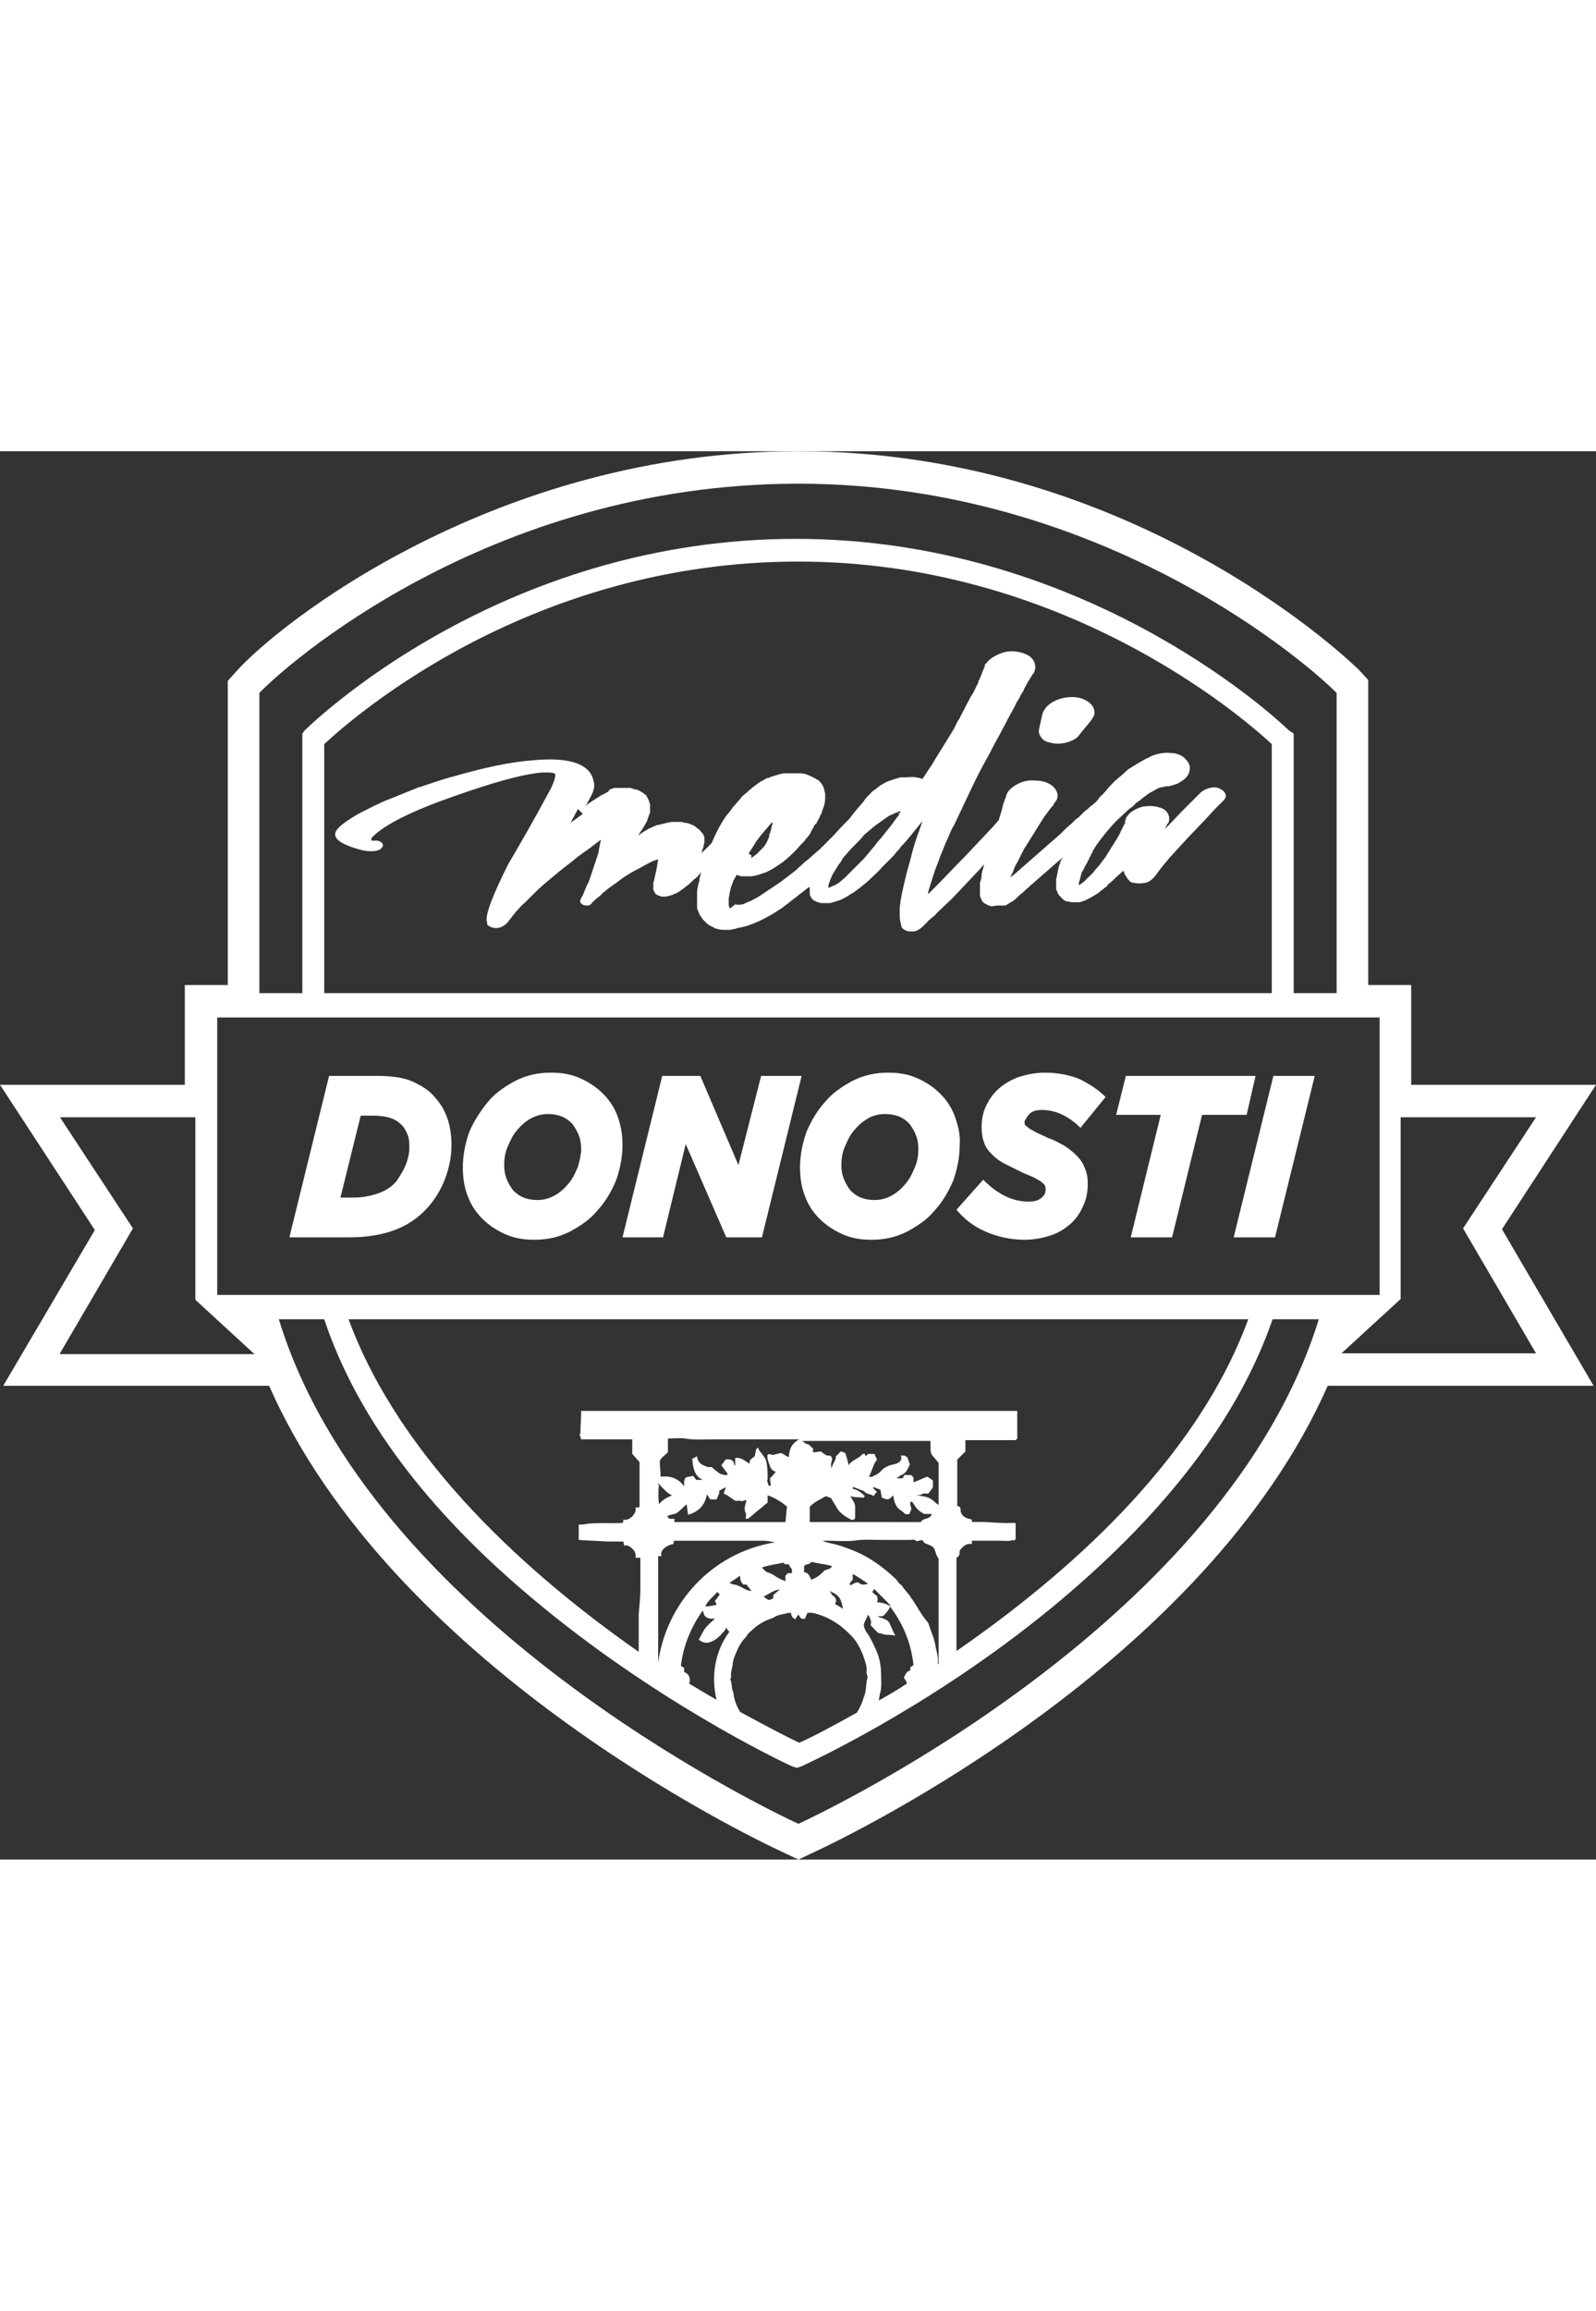
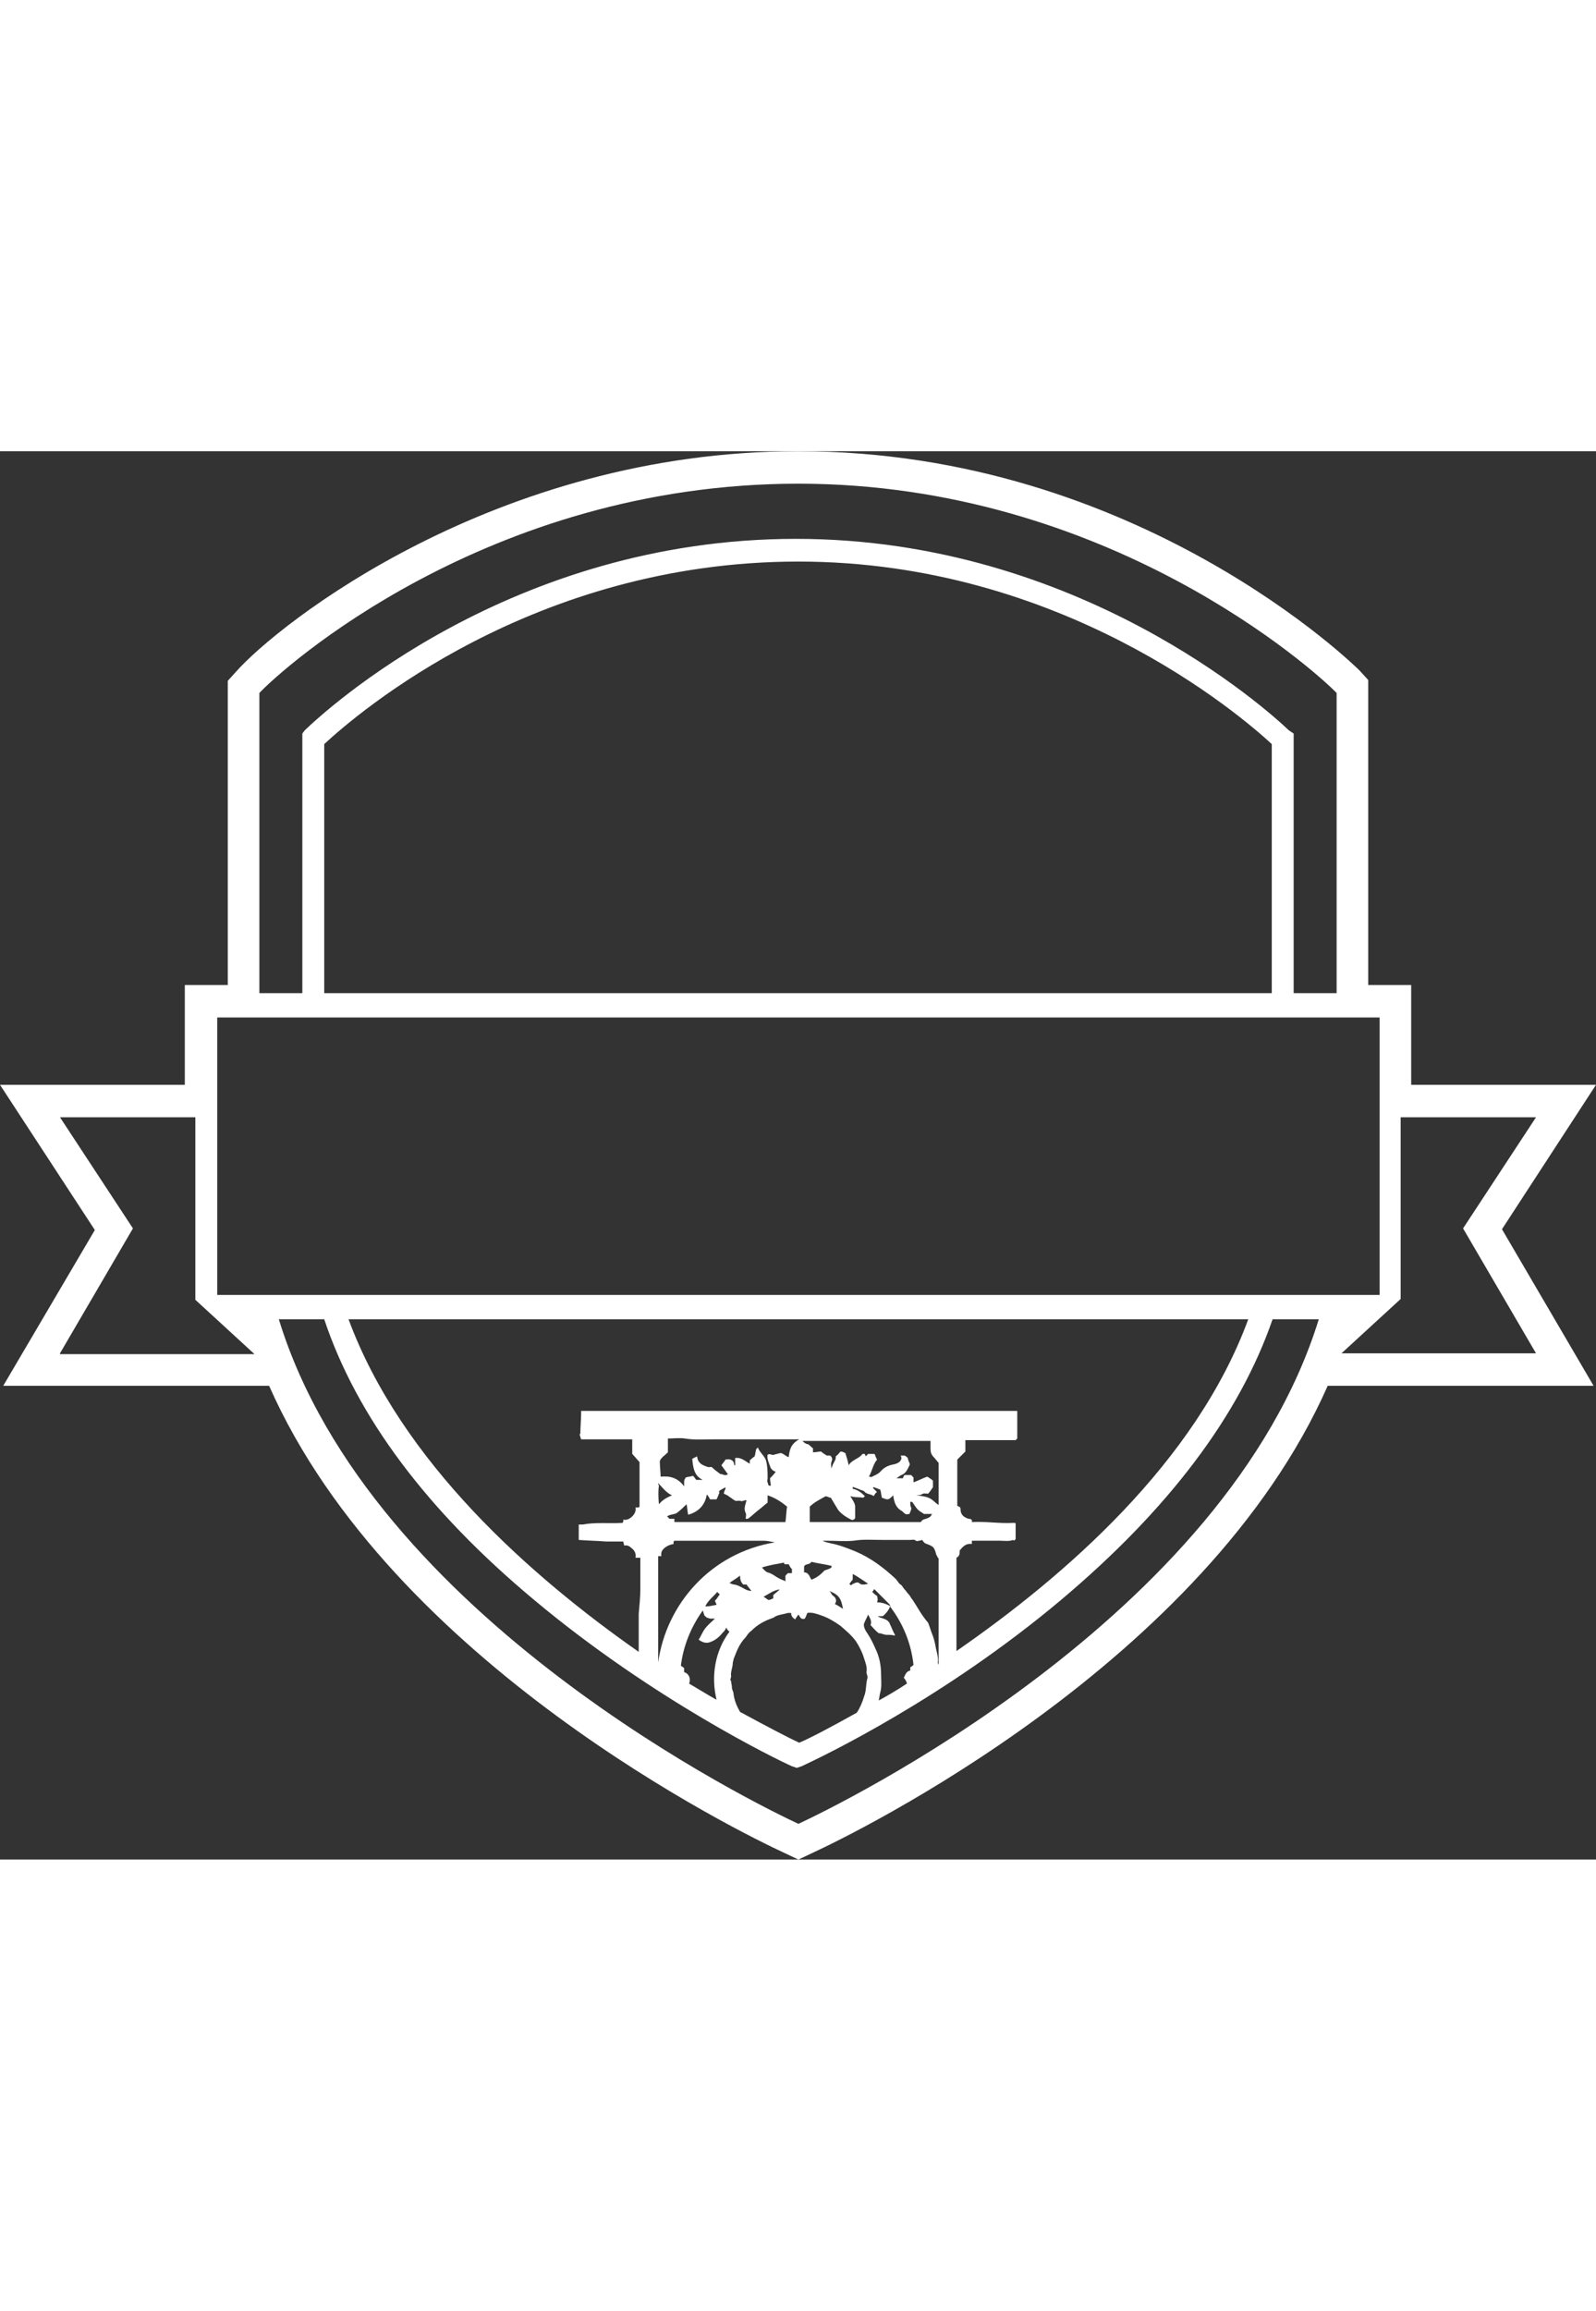
<svg xmlns="http://www.w3.org/2000/svg" version="1.1" id="Capa_1" x="0" y="0" viewBox="0 0 196.9 173.6" xml:space="preserve" width="120">
  <rect x="0" y="0" width="196.9" height="173.6" fill="#333333" stroke="none" />
  <style>.st0{fill-rule:evenodd;clip-rule:evenodd;fill:#fff}</style>
-   <path class="st0" d="M50.9 77.7c-1.1-.5-2.6-.7-4.4-.7h-5.9l-4.9 19.9h7.4c2.1 0 4-.3 5.6-.9 1.6-.6 2.9-1.5 4-2.7 1-1.1 1.7-2.3 2.2-3.6.5-1.3.8-2.7.8-4.2 0-2.4-.7-4.4-2-5.8-.7-.9-1.7-1.5-2.8-2zM50 88.1c-.3.7-.7 1.3-1.1 1.9-.6.7-1.4 1.2-2.3 1.5-.9.3-1.9.5-2.9.5H42l2.5-10.1H46c.9 0 1.6.1 2.2.3.6.2 1 .5 1.4.9.3.3.5.7.7 1.2s.2 1 .2 1.6c0 .7-.2 1.5-.5 2.2zM76.2 82c-.4-1.1-1-2-1.8-2.8-.8-.8-1.7-1.4-2.8-1.9-1.1-.5-2.3-.7-3.6-.7-1.6 0-3 .3-4.4 1-1.3.7-2.5 1.5-3.4 2.6s-1.7 2.3-2.3 3.7c-.5 1.4-.8 2.9-.8 4.4 0 1.3.2 2.5.6 3.5.4 1.1 1 2 1.8 2.8.8.8 1.7 1.4 2.8 1.9 1.1.5 2.3.7 3.6.7 1.6 0 3-.3 4.4-1 1.3-.7 2.5-1.5 3.4-2.6 1-1.1 1.7-2.3 2.3-3.7.5-1.4.8-2.9.8-4.4 0-1.2-.2-2.4-.6-3.5zm-4.9 6.2c-.3.7-.6 1.4-1.1 2-.5.6-1 1.1-1.7 1.5-.7.4-1.4.6-2.2.6-.6 0-1.2-.1-1.7-.3-.5-.2-.9-.5-1.3-.9-.3-.4-.6-.9-.8-1.4-.2-.5-.3-1.1-.3-1.7 0-.7.1-1.5.4-2.2.3-.7.6-1.4 1.1-2 .5-.6 1-1.1 1.7-1.5s1.4-.6 2.2-.6c.6 0 1.2.1 1.7.3.5.2.9.5 1.3.9.3.4.6.9.8 1.4.2.5.3 1.1.3 1.7 0 .7-.2 1.5-.4 2.2zM93.9 77l-2.8 11-4.7-11h-4.7l-4.9 19.9h5l2.8-11.5 5 11.5H94L98.9 77zM43.4 48.8c.9.3 1.6.5 2.2.5h.3c.2 0 .7 0 1.1-.3.2-.2.3-.4.2-.6-.1-.2-.3-.3-.6-.4h-.5c-.3 0-.3 0-.3-.1s0-.2.2-.4c1.5-1.5 4.9-3.2 10.1-5 4.8-1.7 8.4-2.7 10.8-2.9h.4c.5 0 1.1 0 1.2.2 0 .1.1.4-.5 1.7-2.2 4.1-4 7.2-5.3 9.4-2.7 5.4-2.8 6.7-2.6 7.2v.2c.1.2.3.3.6.4.3.1.7.1 1 0 .3-.1.6-.3.8-.5l.1-.1 1.1-1.4.1-.1c.1 0 .1-.1.1-.1.3-.3.5-.6.8-.8l.8-.8c.5-.5 1.1-1.1 1.7-1.6l1.8-1.5c.6-.5 1.3-1 1.9-1.5.6-.5 1.2-.9 1.9-1.4l1.3-1v.2c-.1.3-.1.6-.2.9 0 .3-.1.6-.2.9l-.6 1.8-.3.9c-.1.3-.2.6-.4.9l-.4 1c-.1.2-.1.3-.2.4s-.1.3-.2.4c-.1.2 0 .4.3.6.2.1.4.1.6.1.2 0 .4-.1.5-.3l.2-.2.2-.2.5-.4c.1-.1.3-.2.4-.4.1-.1.3-.2.5-.4.6-.5 1.3-.9 1.9-1.4.7-.5 1.4-.9 2-1.2.4-.2.7-.4 1.1-.6.4-.2.7-.4 1.1-.5l.3-.1-.1.6-.1.6-.2.9-.1.5c0 .1-.1.2-.1.3v.8s0 .1.1.2c0 .1 0 .2.1.2l.1.2.2.1s.1.1.3.1c.1 0 .1.1.1.1H82.2c.3-.1.4-.1.4-.1l.3-.1s.1 0 .2-.1l.3-.1.2-.1.3-.2s.1-.1.3-.2l.5-.4c.3-.2.6-.5.9-.8.3-.2.6-.5.8-.8l.1-.1-.2.8c0 .2 0 .3-.1.5 0 .1-.1.3-.1.5-.1.3-.1.6-.1.9v1.5c0 .2 0 .3.1.5l.2.5c.1.1.1.2.2.3.1.1.1.2.2.3l.3.3.3.3c.3.2.6.3.9.5.3.1.7.2 1.1.2H89.9c.2 0 .4 0 .5-.1.2 0 .3 0 .5-.1.1 0 .3-.1.5-.1l.8-.2.8-.3.7-.3c.8-.4 1.6-.8 2.3-1.3.4-.2.7-.5 1-.7.3-.2.6-.5.9-.7.3-.2.6-.5.9-.7s.6-.5.9-.7l.2-.1V54.6l.1.3.2.3c.1.1.2.2.5.3.1.1.3.1.6.2H102.4l.7-.2.6-.2.6-.3c.2-.1.3-.2.5-.3.1-.1.3-.2.5-.3l.8-.6c.5-.4 1-.8 1.4-1.2.4-.4.9-.8 1.3-1.3l.6-.6.6-.6c.2-.2.4-.4.6-.7.2-.2.4-.4.5-.6.5-.5 1-1.1 1.4-1.6.4-.5.9-1.1 1.3-1.6l-.3.9c-.5 1.3-.9 2.6-1.2 3.9-.4 1.3-.7 2.6-1 4-.1.3-.1.7-.2 1 0 .3-.1.7-.1 1v1c0 .3.1.7.2 1.1 0 .2.2.4.4.5.3.2.7.2 1 .2.4 0 .7-.2 1-.4.2-.2.4-.3.5-.5.2-.1.3-.3.5-.5.2-.1.3-.3.5-.4.2-.1.3-.3.5-.5l1.9-1.8 3.5-3.7c.1-.2.3-.3.4-.5l-.1.5c-.1.3-.2.6-.2.9 0 .3-.1.6-.2.9v1.6l.1.3s.1.1.1.2.1.1.1.2l.2.2c.1 0 .1.1.2.1s.1.1.2.1c.1.1.3.1.5.2l.7-.1H124s.1 0 .2-.1l.2-.1.1-.1.4-.2.5-.4.4-.4c.3-.2.6-.5.8-.7.3-.2.5-.5.8-.7l1.6-1.4 1.6-1.4.5-.4c0 .1-.1.2-.2.3l-.3.9c0 .2-.1.3-.1.5s-.1.3-.1.5-.1.3-.1.5v1.1c0 .1 0 .2.1.3 0 .1.1.2.1.3l.2.3c.1 0 .1.1.2.2s.2.1.2.2c.2.2.4.3.7.3.3.1.6.1.8.1h.6l.6-.2.8-.4c.5-.3.9-.5 1.2-.8.1-.1.3-.2.5-.4.2-.1.3-.2.4-.4l.5-.4.2-.2.2-.2 1-.9c0 .1 0 .1.1.2 0 .1 0 .2.1.3l.2.3.1.2.2.2c.1.2.4.3.6.3.4.1.9.1 1.4 0 .5-.1.8-.4 1.1-.7l.9-1.2 1-1.2 2.2-2.4 2.2-2.3 1.1-1.2 1.1-1.1c.3-.3.4-.6.3-.8-.1-.3-.3-.5-.7-.7-.4-.2-.8-.2-1.2-.1-.5.1-.8.3-1.1.5l-.6.6-.6.6-1.2 1.2-2.1 2.2.2-.4.1-.2v-.1h.1c.2-.4.2-.8 0-1.2-.2-.4-.6-.7-1.1-.8-.6-.2-1.3-.2-2-.1-.7.2-1.3.5-1.7.9l-.4.5v.2s-.1.1-.1.2v.3l-.1.1-.4.8c-.1.3-.3.6-.4.8-.2.3-.3.5-.5.8-.2.3-.4.6-.5.8-.2.3-.3.5-.5.8-.2.3-.4.5-.6.8-.2.3-.4.5-.6.7l-.3.4-.3.3-.2.2-.2.2c-.1 0-.1.1-.2.2l-.2.2-.4.3-.3.2v-.2c0-.1 0-.2.1-.4 0-.1.1-.3.1-.4 0-.1.1-.3.1-.4 0-.1.1-.3.2-.4l.4-.8c.1-.1.2-.3.2-.4.1-.1.2-.3.2-.4.1-.1.2-.3.2-.4.1-.1.2-.3.2-.4l.5-.8c.8-1.1 1.6-2.1 2.5-3l1.5-1.4c.3-.2.6-.4.8-.7.3-.2.6-.4.8-.6.1-.1.3-.2.4-.3.1-.1.3-.2.4-.3l.9-.5c.3-.2.6-.3.9-.3l.3-.1h.4c.4-.1.7-.2 1-.3.8-.4 1.3-.8 1.5-1.4.2-.6.1-1.1-.4-1.6-.4-.5-1.1-.8-1.9-.8-.8-.1-1.7.1-2.4.4l-.2.1-.1.1h-.1l-.4.2-.7.4-1.3.8-1 .9c-.2.1-.3.3-.5.4l-.4.4c-.3.3-.6.6-.8.9-.3.3-.5.6-.8.8-.2.3-.4.6-.7.8l-.1.1c-.1.1-.2.2-.3.2l-.4.4-.4.3-.7.7-.4.3-.4.4-.8.7-.7.7-1.6 1.4-.8.7-.8.7-.8.7-.8.7-.8.7-.5.4c0-.2.1-.3.2-.5.1-.1.1-.3.2-.5.1-.3.2-.5.4-.8l.4-.8.4-.8.5-.8c.2-.3.3-.5.5-.8.2-.3.3-.5.5-.8.2-.3.3-.5.5-.8.2-.3.3-.5.5-.8l.3-.4.3-.4.3-.4.2-.2.1-.2c.1-.1.1-.2.2-.3.1-.1.1-.2.2-.3.2-.6 0-1.1-.5-1.6-.5-.4-1.2-.7-2.1-.7-.9-.1-1.7.1-2.4.5s-1.2.9-1.3 1.5l-.3.8-.2.8-.4 1.3c-.3.3-.5.6-.8.9L119 50c-1.2 1.2-2.4 2.5-3.5 3.6l-1 1c0-.3.1-.6.2-.9.2-.6.4-1.3.6-1.9.2-.6.5-1.2.7-1.9.3-.6.5-1.3.8-1.9.3-.6.5-1.3.9-1.9.3-.6.6-1.3.9-1.9.3-.6.6-1.3.9-1.9.6-1.3 1.2-2.5 1.9-3.8.7-1.2 1.3-2.5 2-3.7.3-.6.7-1.3 1-1.9.3-.6.7-1.2 1-1.9.2-.3.4-.6.5-.9.2-.3.4-.6.5-.9l.5-.9.5-.8.1-.1c.3-.5.3-1.1 0-1.6s-.8-.8-1.6-1c-.8-.2-1.6-.2-2.4.1-.8.3-1.4.7-1.8 1.2l-.1.1-.1.1v.2l-.3.7-.1.3-.3.7c-.1.1-.1.2-.1.3l-.2.4c-.2.4-.4.9-.7 1.3-.2.4-.5.9-.7 1.3-.2.5-.5.9-.7 1.4-.3.4-.5.9-.7 1.3l-1.6 2.6c-.4.6-.8 1.3-1.1 1.8l-1.2 1.8c-.5-.2-1.2-.3-1.9-.2h-.8l-.7.2-.6.2-.5.2-.7.4c-.1.1-.3.2-.5.4-.3.2-.6.4-.8.7-.1.1-.3.2-.4.4-.1.1-.2.2-.3.4l-1.2 1.4-.6.8-.7.7c-.5.5-.9 1-1.4 1.5l-1.5 1.5-1.6 1.4c-.3.2-.6.5-.8.7-.3.2-.5.5-.8.7l-1.7 1.3-.9.6-.9.6-.9.6c-.3.2-.6.3-.9.5-.2.1-.3.1-.5.2s-.3.1-.4.2c-.3.1-.6.1-.8.1h-.2v-.1l-.8.6v-.2c-.1-.1-.1-.2-.1-.3v-.7c0-.2.1-.5.1-.7.1-.3.1-.5.2-.8l.3-.8.4-.7c.1 0 .1.1.2.1.2.1.5.1.7.1h.7c.4 0 .8-.1 1.1-.2l.9-.3.8-.4.6-.4c.2-.1.4-.3.6-.4.2-.1.3-.3.5-.4.7-.6 1.3-1.2 1.8-1.8l.2-.2.2-.2.3-.4c.3-.3.5-.6.6-.9l.3-.5c0-.1.1-.3.3-.4.2-.4.4-.7.5-1 .1-.2.2-.3.2-.5.1-.2.1-.3.2-.5.1-.3.2-.7.2-1.1v-.6l-.1-.4-.1-.4-.3-.5-.2-.2-.1-.1c0-.1-.1-.1-.2-.1-.2-.2-.5-.3-.9-.5s-.8-.3-1.2-.3H96.7c-.6.1-1.1.3-1.5.4-.2.1-.4.2-.6.2-.2.1-.3.2-.5.3-.3.1-.5.3-.8.5-.2.2-.5.3-.6.5-.2.1-.4.3-.6.5l-.5.4-.4.5c-.3.3-.5.6-.8.9-.2.3-.4.6-.7.9-.8 1.1-1.4 2.3-1.9 3.5l-.3.3-1 1c.1-.1.1-.2.1-.3 0-.1.1-.2.1-.3 0-.1.1-.2.1-.3 0-.1 0-.2.1-.4v-.7c0-.1-.1-.2-.1-.3l-.2-.3c-.1 0-.1-.1-.2-.2 0-.1-.1-.1-.2-.2s-.3-.2-.5-.4c-.2-.1-.4-.2-.7-.3-.1 0-.3-.1-.4-.1-.1 0-.3 0-.4-.1h-1.4l-.5.1-.8.2-.5.1-.9.4c-.2.1-.5.3-.7.4l-.7.5c.1-.1.1-.2.2-.3.1-.1.1-.2.2-.3.2-.3.4-.6.6-1 .1-.2.2-.3.2-.5.1-.2.1-.3.2-.5 0-.1.1-.2.1-.3V43.6c0-.1 0-.2-.1-.3 0-.1 0-.2-.1-.3v-.1l-.1-.1v-.1l-.1-.1v-.1l-.1-.1-.4-.3-.5-.3c-.1 0-.2-.1-.3-.1-.1 0-.2 0-.4-.1-.1 0-.2-.1-.4-.1H75.8c-.1 0-.2.1-.3.1-.1 0-.2.1-.3.1-.1.2-.2.3-.2.3-.1 0-.1 0-.2.1l-.6.3-1.1.7-.6.4-.3.3c.2-.3.3-.5.4-.7.5-.9.6-1.2.6-1.3.2-.5.1-1-.1-1.6-.7-1.8-3.2-2.5-7.4-2.1-2.7.2-6 .9-9.8 2-1.2.3-2.6.8-4.1 1.3h-.1c-.2.1-1.5.6-3.7 1.5-1.1.4-2.4 1.1-3.8 1.8-2.2 1.3-3.1 2.1-2.8 2.8.2.5.9.9 2 1.3zm89.2 4.6zm-30.4.4v-.3l.2-.6.3-.7.8-1.3c.2-.2.3-.4.4-.6.1-.2.3-.4.5-.6.3-.4.7-.8 1.1-1.2.4-.4.8-.8 1.1-1.2l1.3-1.1 1.4-1c.1-.1.2-.1.3-.2.1-.1.2-.1.4-.2s.4-.2.7-.3c.1-.1.2-.1.3-.1h.1s0 .1-.1.2H110.7c.1 0 .2.1.3.1-.4.5-.8 1.1-1.2 1.6l-1.2 1.5c-.2.2-.4.4-.5.6-.2.2-.3.4-.5.6l-1 1.2-.6.6-.6.6-.6.6-.6.6-.6.5c-.1.1-.2.2-.3.2-.1.1-.2.1-.3.2-.1 0-.2.1-.3.1-.2.1-.3.2-.5.2zm-9.8-4.3.4-.6.5-.8.6-.8c.2-.2.4-.5.6-.7.2-.2.4-.5.6-.7l.2-.2v.2l-.2.8-.1.4-.1.1V47.5c-.1.2-.2.5-.3.7-.1.2-.3.5-.5.7l-.6.6c-.1.2-.4.3-.6.5-.1 0-.1.1-.1.1s-.1 0-.1.1v-.4c-.3-.1-.3-.2-.3-.3zm-21.1-5.4.6.6-1.5 1.1c.3-.6.6-1.1.9-1.7z" />
-   <path class="st0" d="M129.5 35.9c.7.2 1.3.2 2.1 0 .7-.2 1.3-.5 1.6-1l1.4-1.7c.1-.2.3-.4.4-.7.1-.6-.1-1.1-.6-1.5-.5-.4-1.2-.7-2.1-.7-.9 0-1.7.2-2.4.6-.7.4-1.1.9-1.3 1.5l-.4 1.8c-.1.4 0 .7.2 1 .2.3.5.6 1.1.7zM154.9 77h-16l-1.2 4.8h5.5l-3.7 15.1h5.1l3.7-15.1h5.5zM152.2 96.9h5.1l4.9-19.9h-5.1z" />
  <path class="st0" d="M196.9 78.1h-22.8V65.8h-5.3V28.2l-1.1-1.2c-.2-.2-27.2-27-69.2-27C61 0 34.2 21.4 29.1 27.2l-1 1.1v37.5h-5.3v12.3H0L11.7 96 .4 115.2h32.8c15.1 34.2 58.4 55.2 63.6 57.6l1.7.8 1.7-.8c5.2-2.4 48.5-23.4 63.6-57.6h32.8l-11.3-19.3 11.6-17.8zM32 29.8C34.7 26.9 60 4 98.5 4c38.2 0 63.8 23.1 66.4 25.8v37h-5.3v-32l-.6-.4c-2.5-2.4-25.9-23.6-60.8-23.6C63 10.8 40.1 32 37.6 34.4l-.3.4v32H32v-37zm124.9 6.3v30.7H40V36.1c4-3.7 25.7-22.5 58.5-22.5 32.4 0 54.4 18.8 58.4 22.5zM7.4 111.2l9-15.4-9-13.7h16.7v22.5l7.3 6.7h-24zm91.1 58c-4.5-2.1-52.8-25.3-64.1-62.2H40c4 12 12.7 23.6 25.9 34.6 14.7 12.3 30 19.7 31.8 20.5l.6.2.6-.2c2.8-1.3 17.6-8.4 32-20.5 13.2-11.1 22-22.7 26.1-34.6h5.7c-11.4 36.9-59.7 60.1-64.2 62.2zm26.5-37.1c-1.7.1-3.4-.2-5.1-.1.1-.4-.3-.4-.4-.4-.6-.2-1-.5-1-1.2 0-.3-.2-.3-.4-.4v-5.7l1-1v-1.4h6.2l.2-.2v-3.4H71.7c0 1-.1 1.9-.1 2.8l-.1.1c.1.2.1.4.2.6H78v1.8c.3.3.6.7.9 1v5.5l-.1.1h-.4c.1.4-.1.8-.4 1.1-.3.3-.7.5-1.1.4 0 .2 0 .3-.1.4-1.6.1-3.3-.1-4.9.2h-.5v1.9c1.1.1 2.3.1 3.4.2h2.1c0 .2.1.3.1.5.4-.1.7.1.9.3.4.3.6.7.5 1.2h.6v3.8c0 1-.1 2-.2 3.1v4.7c-13.3-9.3-29.3-23.4-35.8-41h111c-6.5 17.7-22.7 31.7-36 40.9v-11.5c.4-.2.4-.5.4-.9.4-.5.8-.9 1.5-.8v-.4h3.5c.5 0 1.1.1 1.6-.1l.1.1.2-.2v-1.9c0-.1-.1-.1-.3-.1zm-13.1 19.8c-1.2.8-2.4 1.5-3.5 2.1.1-.3.1-.7.2-1 .2-.7.1-1.5.1-2.2 0-1.1-.2-2.2-.7-3.2-.3-.7-.6-1.3-1-1.9-.3-.4-.5-.9-.4-1.2.2-.5.4-.8.5-1.1.2.4.5.8.3 1.3.3.3.6.7 1 1 .4 0 .6.2 1 .2.3 0 .7 0 1 .1 0-.1 0-.2-.1-.3-.2-.4-.3-.7-.5-1.1-.1-.4-.5-.6-.8-.7-.2-.1-.5-.1-.7-.3h.6c.3-.2.8-.8.9-1.2 1.6 2.1 2.6 4.5 2.9 7.2-.1.1-.2.2-.4.3v.4c-.5.1-.6.5-.8.9.3.3.3.5.4.7zm-23.5 2c-1.1-.6-2.2-1.3-3.4-2 .1-.1.1-.3.1-.5 0-.4-.3-.8-.7-.9v-.5c-.1-.1-.3-.2-.4-.3.3-2.4 1.2-4.7 2.7-6.8.1.2.1.4.2.6l.2.2c.1.1.2.1.5.2h.6c-.4.4-.8.7-1.2 1.2-.3.4-.5.9-.8 1.4.4.3.9.5 1.4.3.6-.2 1.1-.6 1.5-1.1.2-.2.4-.4.5-.7.1.2.2.4.4.5-1.8 2.4-2.3 5.5-1.6 8.4zm0-11.7c-.5.1-.9.2-1.4.2.4-.8 1-1.2 1.5-1.8.1.2.2.2.3.3-.2.3-.4.6-.6.8.1.3.2.4.2.5zm-7.2 7.1v-13.1h.4c-.1-.5.1-.8.5-1.1.3-.2.5-.3 1-.4v-.3l.1-.1h11c.4 0 .9.1 1.4.2-7.9 1.3-13.4 7.6-14.4 14.8zm0-22.1c.5.5 1 1.2 1.7 1.5-.7.3-1.2.6-1.6 1.1-.1-.7-.1-1.9 0-2.3 0 0-.1-.1-.1-.3zm14.5 11.5c-.3-.2-.6-.4-1-.5-.3-.1-.5-.4-.7-.6.9-.3 1.7-.4 2.7-.6l.1.2h.5c.1.2.2.4.4.6v.5h-.5l-.3.3v.7c-.1 0-.1-.1-.2-.1-.3-.1-.7-.3-1-.5zm.5 1.6c-.3.3-.6.5-.8.7v.4c-.2.1-.4.2-.6.2-.2-.1-.4-.3-.6-.4.6-.3 1.2-.8 2-.9zm-7.5-12.1c.2-.2.5-.3.8-.5 0 .2 0 .3-.1.4 0 .1-.1.2-.1.4.2.1.5.2.7.4.2.1.4.3.6.4.2.2.5 0 .8.1.1.1.4-.1.7-.1-.1.5-.4 1-.1 1.6.1.2 0 .4 0 .7.2 0 .3 0 .4-.1.4-.3.8-.7 1.2-1 .4-.3.7-.6 1.1-.9v-.9c.9.3 1.7.8 2.4 1.4-.1.6-.1 1.2-.2 1.9H83.2v-.4h-.6l-.3-.3c.4-.3 1-.2 1.3-.5.4-.3.8-.7 1.1-1 .1.4.1.9.2 1.3 1.4-.4 2.1-1.3 2.3-2.5.2.2.3.4.4.6h.8c.1-.2.2-.4.3-.7.1-.1 0-.2 0-.3zm8.6-4.2c-.3-.1-.5-.3-.7-.4-.1-.1-.3-.1-.4-.1-.2.1-.5.1-.7.2-.3.1-.5-.2-.8 0-.1.4.1.9.3 1.4.1.4.4.6.7.7-.2.3-.5.6-.7.8 0 .4.1.7.1.9-.4.1-.3-.2-.4-.4-.1-.1 0-.3 0-.5 0-.7 0-1.5-.2-2.2-.2-.6-.8-1-1-1.6l-.2.2c-.1.3-.1.6-.2.9-.3.2-.5.4-.6.5v.4c-.6-.3-1-.8-1.8-.7v.9h-.1l-.1-.4c-.2-.3-.5-.4-1-.3-.1.2-.3.4-.5.7.3.4.5.7.8 1.1-.4.3-.7-.1-.9 0-.4-.3-.7-.5-1-.8-.2-.2-.4 0-.6-.1-.6-.2-1.2-.4-1.3-1.3l-.6.3c.1 1 .2 2.1 1.3 2.6h-.8c-.1-.1-.2-.3-.4-.5-.3.1-.6.1-.9.2-.1.2-.2.3-.2.5v.6c-.8-1.1-1.8-1.3-2.9-1.2 0-.6-.1-1.2-.1-1.9.1-.4.6-.7 1-1.1v-1.7c.7 0 1.4-.1 2.1 0 1.2.2 2.3.1 3.5.1h10.6c-1.1.6-1.2 1.4-1.3 2.2zm-5.6 15.7h.4c.2.3.4.5.6.8-.2 0-.4-.1-.5-.1-.5-.2-1-.6-1.6-.7-.2 0-.4-.1-.6-.2.4-.3.8-.5 1.3-.9 0 .5.1.8.4 1.1zM90.2 151c-.1-.5.2-1.1.2-1.6 0-.2.1-.3.1-.5.4-1 .7-1.9 1.5-2.7.2-.3.4-.6.7-.8.7-.7 1.5-1.2 2.7-1.6.5-.4 1.2-.4 1.8-.6h.4c0 .4.2.6.5.8.1-.2.2-.3.4-.6.1.1.1.2.2.3.1.2.3.3.6.2.1-.2.2-.4.3-.7.6-.1 1.1.1 1.7.3.9.3 1.7.8 2.4 1.3.7.6 1.4 1.2 1.9 1.9.4.6.8 1.4 1 2.1.2.6.4 1.1.3 1.7 0 .3.2.5.1.8-.2.7-.1 1.5-.4 2.2-.2.7-.5 1.4-.9 2-3.4 1.9-5.9 3.2-7.1 3.7-1.1-.5-3.8-1.9-7.3-3.8-.4-.7-.7-1.4-.8-2.2 0-.3-.2-.5-.2-.8 0-.3-.1-.5-.1-.8-.2-.1 0-.4 0-.6zm14.7-22.2c.6.2 1.1.1 1.6.2l.2-.2c-.4-.4-.9-.8-1.5-.9v-.2c.1 0 .1-.1.1 0 .3.1.6.2.8.3.2.1.4.1.5.2.3.4.8.3 1.2.6.1-.2.2-.4.4-.5l-.5-.5s0-.1.1-.1c.3.1.5.2.8.3.1.3.1.6.2 1 .8.3.8.3 1.4-.3.1.8.3 1.5 1 1.9.2.1.3.3.5.4.1.1.3 0 .5 0 .1-.3.3-.6.2-.8-.1-.2-.1-.4-.1-.7.1 0 .3 0 .3.1.6.9.6.9 1.4 1.4h1c-.1.1-.1.2-.2.3-.2.2-.6.3-.9.4-.2.1-.2.2-.3.3H99.9v-1.9c.5-.5 1.1-.8 1.8-1.2.3-.2.5.1.8.1l.9 1.5c.4.5 1 .9 1.6 1.2.2.1.4 0 .5-.2v-1.4c0-.4-.3-.8-.6-1.3zm-4.8 8.1c.8.2 1.7.3 2.5.5 0 .3-.2.3-.4.4-.2.1-.5.1-.6.3-.4.4-.9.8-1.5 1-.2-.3-.3-.9-.9-.9v-.7c.1-.4.7-.2.9-.6zm2.7 4.2c-.3-.2-.2-.4-.5-.6 1.4.5 1.5 1.2 1.7 2.2-.3-.2-.6-.4-1-.6.3-.4.1-.8-.2-1zm2-1.5c.1-.1.2-.3.4-.5v-.7c.4.2.7.4 1 .6l.9.6c-.4.1-.4.1-.6.1-.1 0-.3 0-.4-.1-.3-.3-.6-.1-.8 0-.1 0-.2.1-.3.2-.1-.1-.2-.1-.2-.2zm3.4 1.5c-.2-.1-.4-.3-.6-.5.1-.1.2-.2.2-.3h.1l1.8 1.8c.1.1.1.2.2.3-.7-.4-1.2-.5-1.7-.5.1-.2.1-.5 0-.8zm4.4.5c-.2-.2-.3-.5-.5-.7-.2-.2-.3-.4-.5-.6-.2-.2-.3-.5-.5-.6-.2-.1-.4-.5-.6-.7-1.5-1.4-3.1-2.6-5-3.4-1-.4-2-.8-3.1-1-.3-.1-.6-.1-.9-.3h.5c1.1 0 2.2.1 3.3 0 1.2-.2 2.3-.1 3.5-.1h3.5c.2 0 .5-.1.7.1.1.1.4 0 .8-.1 0 .1.1.2.3.4.2.1.6.2.9.4.3.2.4.6.5 1 .1.1.1.3.3.5v13.1c-.1-.2-.1-.2-.1-.3.1-.7-.2-1.4-.3-2.1-.1-.5-.2-.9-.4-1.4-.2-.5-.3-.9-.5-1.4-.8-.9-1.3-1.9-1.9-2.8zm.4-12.9c.2 0 .5 0 .7-.1.2-.2.5-.1.8-.1.2-.2.4-.5.6-.8v-.8c-.2-.2-.4-.3-.7-.5-.6.2-1.1.5-1.7.7v-.6l-.3-.3h-.8c-.1.1-.2.3-.2.4h-.8c.3-.2.4-.3.6-.4.6-.2.8-.8 1-1.2.1-.1 0-.3-.1-.5 0-.1-.1-.2-.1-.4-.1-.1-.2-.2-.4-.3h-.5c.1.1.1.2.1.4-.1.4-.5.6-1 .7-.6.1-1.2.4-1.6.9-.3.3-.6.4-1 .6-.1.1-.2 0-.4 0 .4-.7.5-1.5 1-2.1-.1-.2-.2-.4-.3-.7h-.8l-.3.3c0-.1-.1-.2-.1-.3h-.3c-.4.6-1.3.7-1.7 1.4-.1-.6-.3-1.1-.4-1.5-.2-.1-.4-.2-.6-.2-.2.2-.3.4-.6.6.1.5-.4.8-.5 1.5-.1-.4-.1-.6 0-.9.1-.2.1-.5-.2-.7h-.4c-.3-.2-.5-.3-.7-.5-.3 0-.6.1-1 .1v-.5c-.2-.1-.3-.3-.6-.5-.2 0-.4-.1-.7-.4h15.8v1c0 .4.1.7.4 1 .2.2.4.5.6.7v5.2c-.9-.6-.7-1-2.8-1.2zm-86.2-24.6V69.8h143.4V104H26.8zm162.7 7.1h-24l7.3-6.7V82.1h16.7l-9 13.7 9 15.4z" />
-   <path class="st0" d="M117.8 82c-.4-1.1-1-2-1.8-2.8-.8-.8-1.7-1.4-2.8-1.9-1.1-.5-2.3-.7-3.6-.7-1.6 0-3 .3-4.4 1-1.3.7-2.5 1.5-3.4 2.6-1 1.1-1.7 2.3-2.3 3.7-.5 1.4-.8 2.9-.8 4.4 0 1.3.2 2.5.6 3.5.4 1.1 1 2 1.8 2.8.8.8 1.7 1.4 2.8 1.9 1.1.5 2.3.7 3.6.7 1.6 0 3-.3 4.4-1 1.3-.7 2.5-1.5 3.4-2.6 1-1.1 1.7-2.3 2.3-3.7.5-1.4.8-2.9.8-4.4.1-1.2-.2-2.4-.6-3.5zm-4.9 6.2c-.3.7-.6 1.4-1.1 2-.5.6-1 1.1-1.7 1.5-.7.4-1.4.6-2.2.6-.6 0-1.2-.1-1.7-.3-.5-.2-.9-.5-1.3-.9-.3-.4-.6-.9-.8-1.4-.2-.5-.3-1.1-.3-1.7 0-.7.1-1.5.4-2.2.3-.7.6-1.4 1.1-2 .5-.6 1-1.1 1.7-1.5.6-.4 1.4-.6 2.2-.6.6 0 1.2.1 1.7.3.5.2.9.5 1.3.9.3.4.6.9.8 1.4.2.5.3 1.1.3 1.7 0 .7-.1 1.5-.4 2.2zM127.1 81.6c.4-.3.8-.4 1.4-.4.9 0 1.8.2 2.6.6.8.4 1.5.9 2.2 1.6l3.1-3.8c-.9-.9-2-1.6-3.2-2.2-1.2-.5-2.7-.8-4.3-.8-1.1 0-2.1.2-3.1.5-.9.3-1.8.8-2.5 1.4-.7.6-1.2 1.3-1.6 2.1-.4.8-.6 1.7-.6 2.7 0 .7.1 1.4.3 1.9.2.6.5 1 1 1.5.4.4.9.8 1.5 1.1l2 1c.6.3 1.2.5 1.6.7.4.2.7.4.9.5.2.2.4.3.5.5.1.2.1.3.1.5 0 .5-.2.8-.6 1.1-.4.3-.9.4-1.5.4-2 0-3.8-.9-5.6-2.7l-3.3 3.7c1 1.2 2.2 2.1 3.6 2.7 1.4.6 3 1 4.8 1 1.1 0 2.2-.2 3.1-.5 1-.3 1.8-.8 2.5-1.4.7-.6 1.2-1.3 1.6-2.2.4-.8.6-1.8.6-2.8 0-.7-.1-1.4-.4-2-.2-.6-.6-1.1-1-1.5-.4-.4-.9-.8-1.5-1.2-.6-.3-1.2-.7-1.9-.9-.6-.3-1.1-.5-1.5-.7-.4-.2-.7-.4-.9-.5-.2-.2-.4-.3-.5-.4-.1-.1-.1-.3-.1-.5.2-.4.4-.7.7-1z" />
</svg>